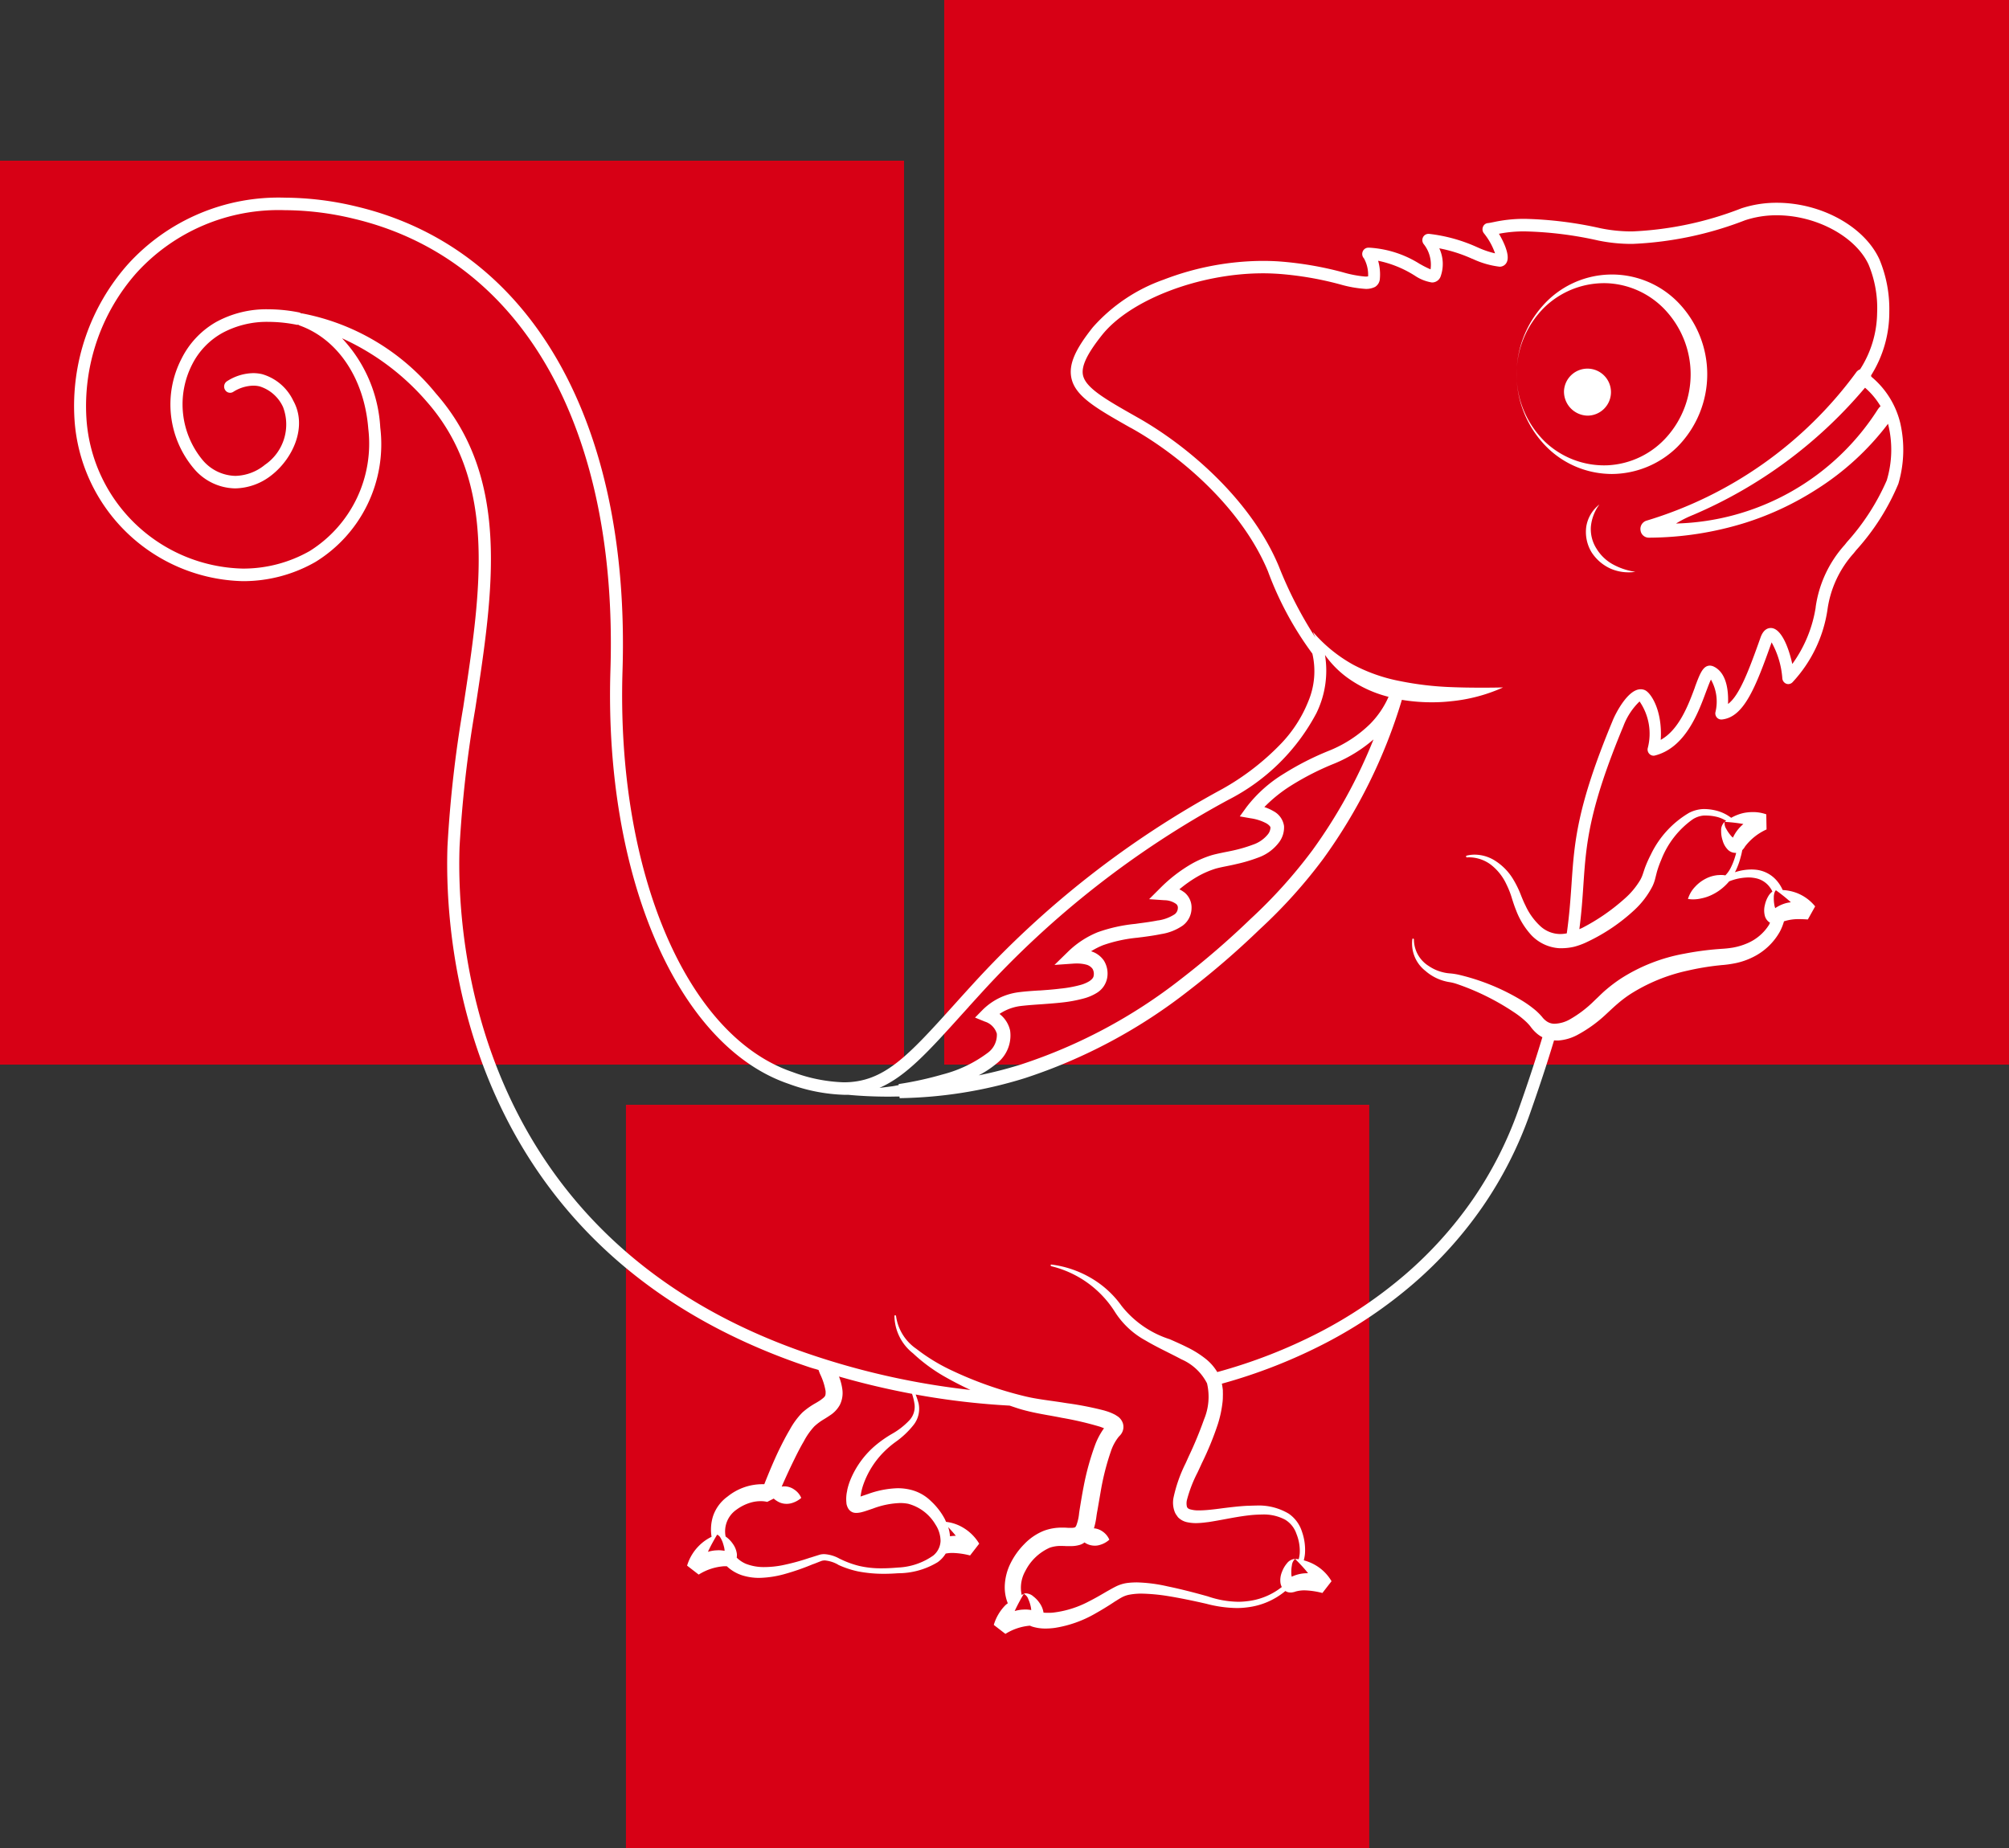
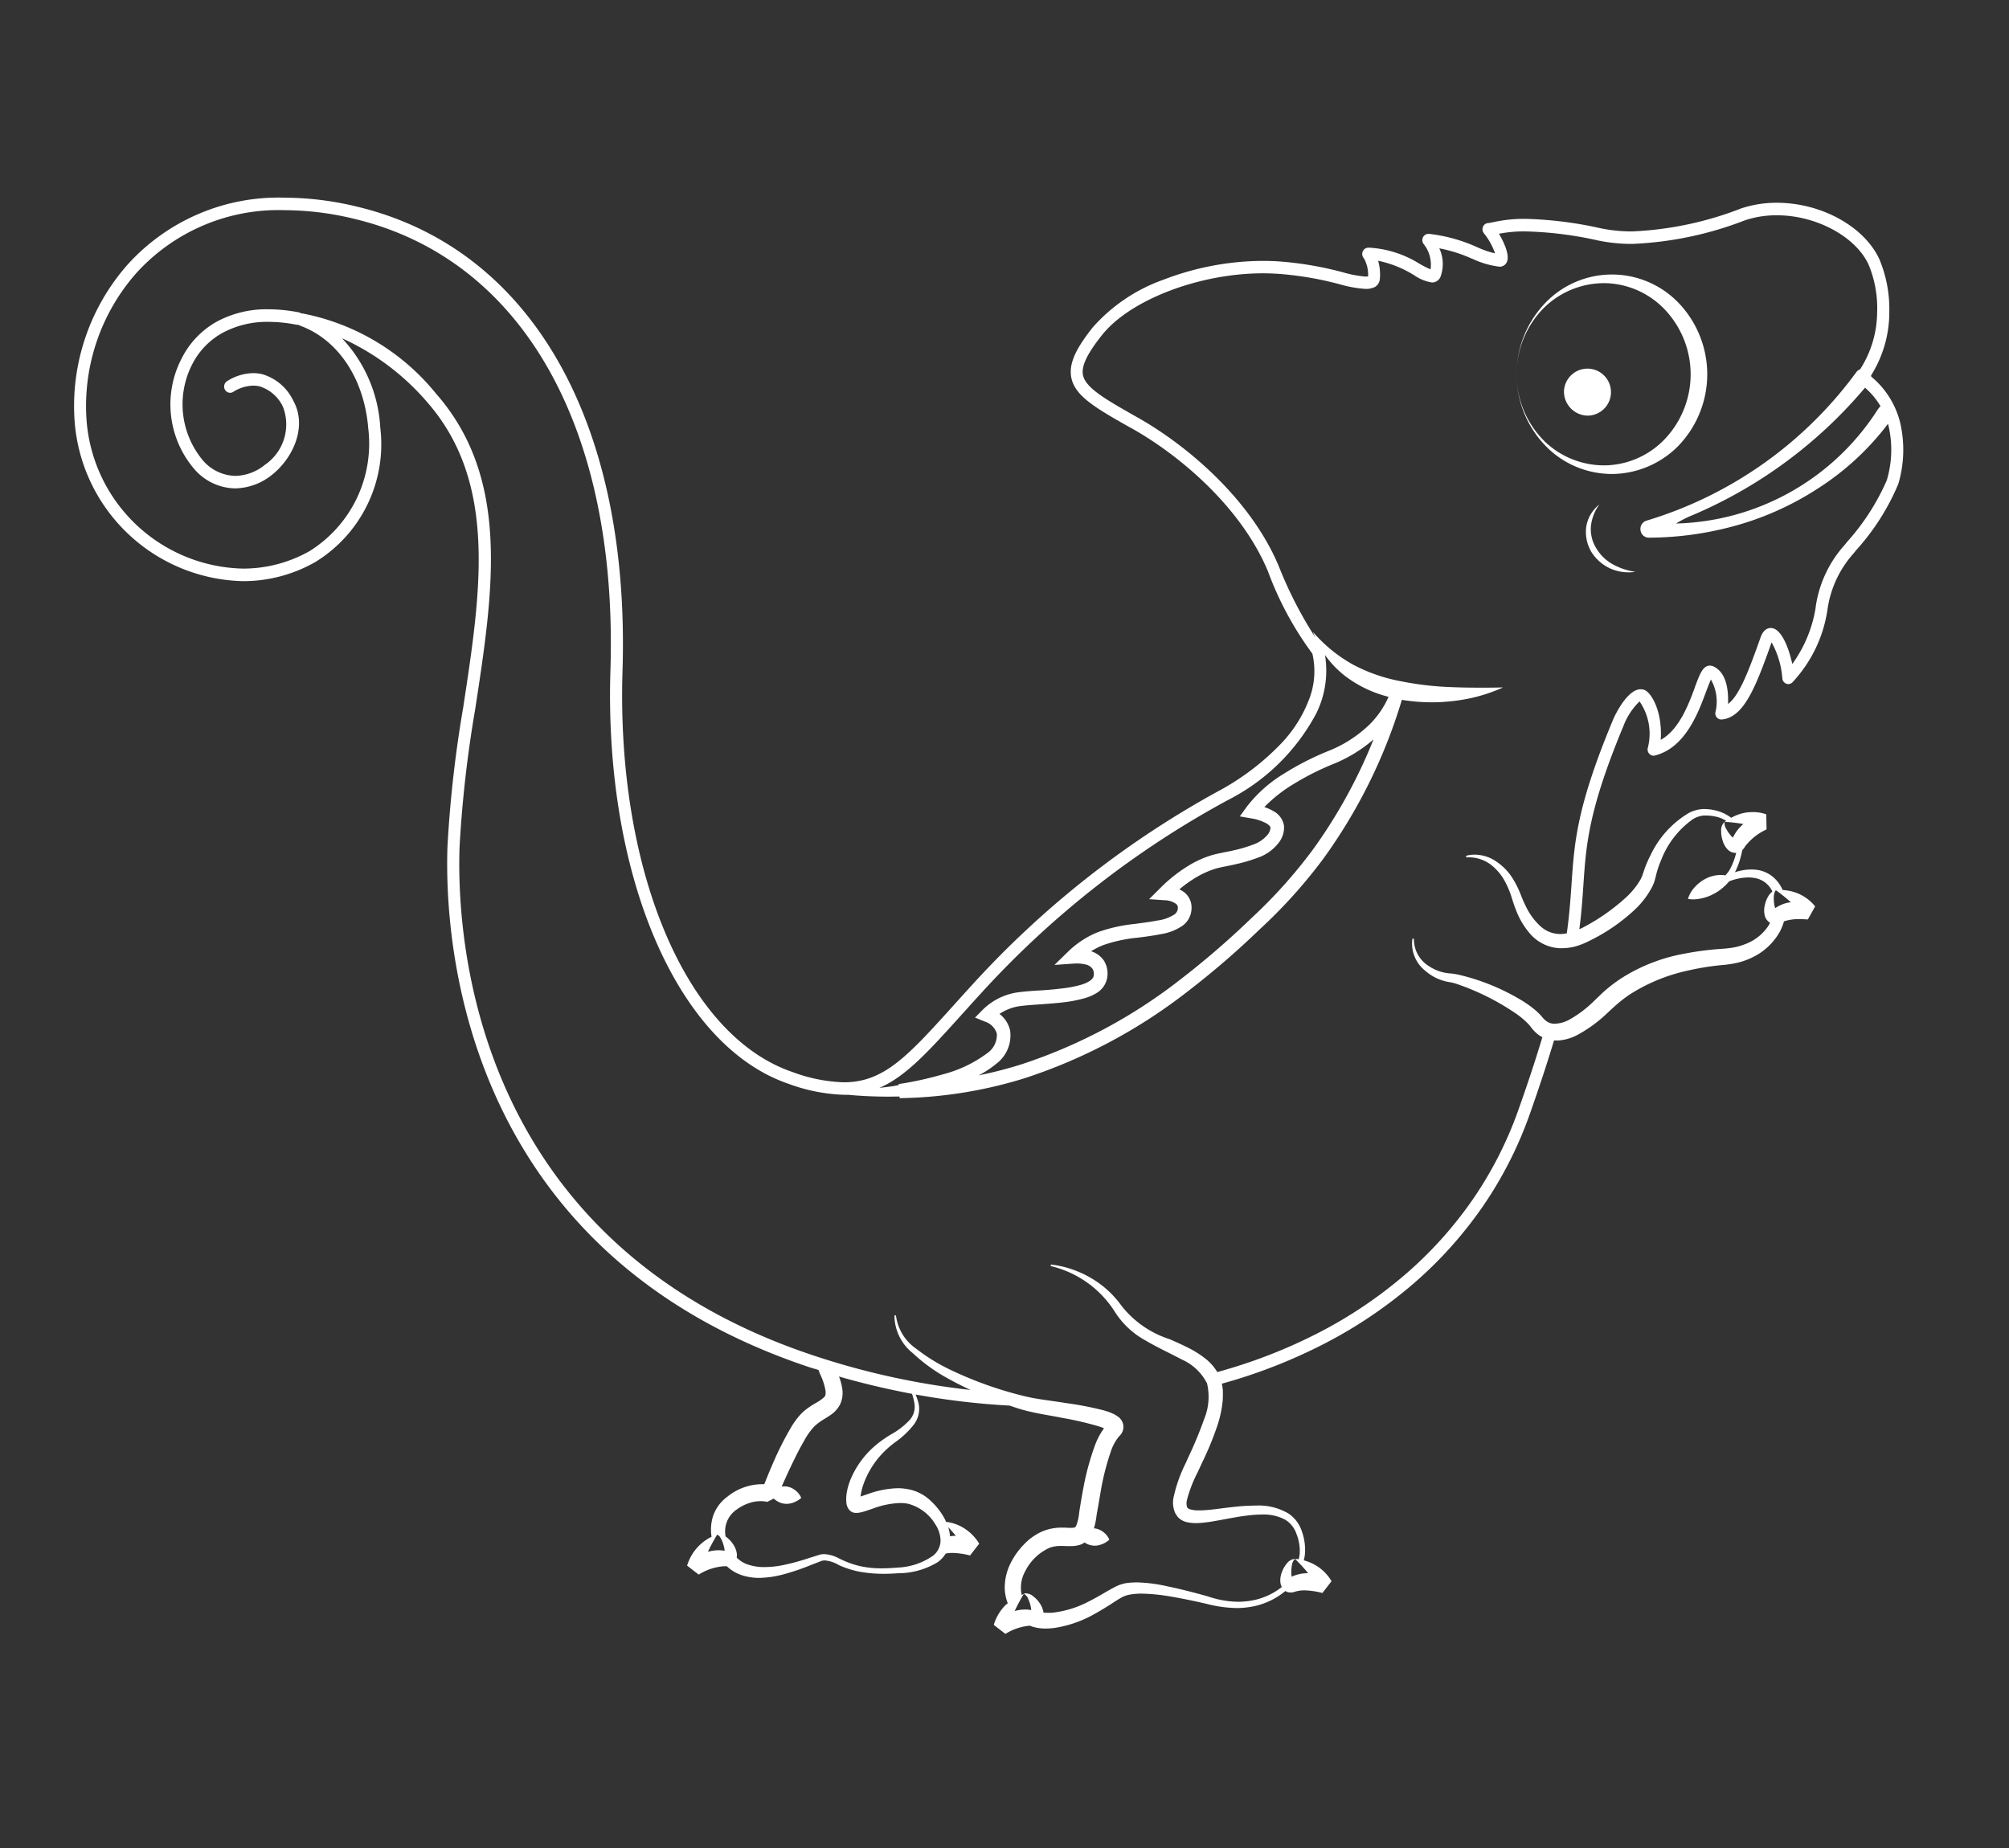
<svg xmlns="http://www.w3.org/2000/svg" width="110" height="101.2" viewBox="0 0 110 101.2">
  <rect x="0" y="0" width="110" height="101.2" fill="#333333" stroke="none" />
  <g id="Raggruppa_142" data-name="Raggruppa 142" transform="translate(-380 -1029.071)">
-     <path id="Unione_11" data-name="Unione 11" d="M34.273,101.2V60.5h40.7v40.7ZM51.7,58.3V0H110V58.3ZM0,58.3V8.8H49.5V58.3Z" transform="translate(379.999 1029.071)" fill="#d70015" />
    <path id="Unione_10" data-name="Unione 10" d="M50.993,78.65l-.637-.492A2.583,2.583,0,0,1,51,77.071a.669.669,0,0,1,.067-.055c.018-.013.038-.028.056-.044a2.368,2.368,0,0,1-.167-.895,3.009,3.009,0,0,1,.326-1.309,4.046,4.046,0,0,1,.747-1.038A3.056,3.056,0,0,1,53.106,73a2.793,2.793,0,0,1,1.017-.169c.078,0,.16,0,.242.007s.142.005.2.005a.768.768,0,0,0,.208-.018l.016-.006c.035-.014.035-.014.075-.085l.009-.016a2.528,2.528,0,0,0,.156-.689c.013-.09.027-.181.042-.272.063-.39.127-.771.2-1.15a14.581,14.581,0,0,1,.628-2.291,3.936,3.936,0,0,1,.493-.928c-.077-.03-.153-.059-.226-.085a18.1,18.1,0,0,0-2.088-.487c-.233-.048-.469-.09-.7-.132h-.006c-.482-.087-.978-.177-1.483-.32-.2-.056-.388-.122-.575-.185l-.088-.03a40.96,40.96,0,0,1-5.143-.607l0,.011a4,4,0,0,1,.157.483,1.421,1.421,0,0,1-.286,1.184,4.733,4.733,0,0,1-.979.921,5.269,5.269,0,0,0-.672.58,4.771,4.771,0,0,0-1.088,1.751,3.086,3.086,0,0,0-.153.655l.431-.146a5.172,5.172,0,0,1,1.6-.308,2.959,2.959,0,0,1,.737.091,2.391,2.391,0,0,1,1.088.616,3.7,3.7,0,0,1,.753.974c.018.038.036.078.053.116l.019.045a2.35,2.35,0,0,1,.926.312,2.536,2.536,0,0,1,.889.882l-.5.646a4.194,4.194,0,0,0-.96-.138,1.934,1.934,0,0,0-.375.035,1.626,1.626,0,0,1-.435.469,4.188,4.188,0,0,1-2.175.608c-.27.02-.521.03-.768.03a7.286,7.286,0,0,1-1.432-.133,5.2,5.2,0,0,1-1.06-.352L41.8,74.84a1.814,1.814,0,0,0-.693-.213.629.629,0,0,0-.181.026c-.142.054-.284.111-.435.17l-.013,0a13.1,13.1,0,0,1-1.612.56,5.571,5.571,0,0,1-1.343.2,3.086,3.086,0,0,1-.956-.144,2.218,2.218,0,0,1-.827-.493h-.079l-.048,0h-.034a2.988,2.988,0,0,0-1.38.457l-.635-.491a2.588,2.588,0,0,1,.648-1.085,2.542,2.542,0,0,1,.692-.494,2.446,2.446,0,0,1,.077-1.12,2.181,2.181,0,0,1,.8-1.085,3.037,3.037,0,0,1,1.85-.675c.053,0,.107,0,.16,0,.283-.715.532-1.3.784-1.832.192-.391.359-.719.55-1.051l.059-.1a4.189,4.189,0,0,1,.691-.942,4.121,4.121,0,0,1,.736-.52c.093-.055.18-.107.256-.159l0,0c.267-.2.289-.216.281-.491a3.443,3.443,0,0,0-.306-.944c-.021-.048-.04-.1-.058-.15l-.024-.067-.206-.063-.011,0c-.093-.028-.2-.059-.3-.093-19.054-6.357-19.971-23.424-19.8-28.5a66.319,66.319,0,0,1,.875-7.7l0-.011c.961-6.3,1.869-12.243-2-16.65A13.471,13.471,0,0,0,14.671,7.7a7.756,7.756,0,0,1,2.093,4.884,7.566,7.566,0,0,1-3.549,7.364A7.954,7.954,0,0,1,9.239,21,9.462,9.462,0,0,1,.023,12.156a11.7,11.7,0,0,1,2.915-8.5A11.132,11.132,0,0,1,11.551,0a16.958,16.958,0,0,1,3.926.488c9.538,2.273,14.978,11.777,14.551,25.423-.341,10.958,3.486,19.993,9.307,21.97a8.763,8.763,0,0,0,2.806.563c2.214,0,3.51-1.437,6.092-4.3.333-.371.653-.723.977-1.078a51.949,51.949,0,0,1,13.67-10.691,13.82,13.82,0,0,0,3.24-2.514,7.2,7.2,0,0,0,1.452-2.267A4.26,4.26,0,0,0,67.8,24.97a18.087,18.087,0,0,1-2.436-4.519c-1.456-3.482-4.788-6.314-7.421-7.8l-.07-.04-.009,0c-1.918-1.087-3.075-1.743-3.266-2.773-.133-.723.209-1.518,1.182-2.741a9.3,9.3,0,0,1,3.874-2.607,15.274,15.274,0,0,1,5.433-1.028c.308,0,.615.01.915.031a18.813,18.813,0,0,1,3.469.593h0a6.26,6.26,0,0,0,1.233.235.7.7,0,0,0,.148-.013,1.862,1.862,0,0,0-.227-.983.353.353,0,0,1-.071-.37.333.333,0,0,1,.3-.216h.076a5.81,5.81,0,0,1,2.767.9l.006,0a5.04,5.04,0,0,0,.568.286,1.807,1.807,0,0,0-.389-1.4.361.361,0,0,1-.014-.376.332.332,0,0,1,.28-.167.27.27,0,0,1,.041,0,8.787,8.787,0,0,1,2.625.725l.03.013a4.932,4.932,0,0,0,.959.329,3.68,3.68,0,0,0-.6-1.086.352.352,0,0,1-.065-.357.318.318,0,0,1,.279-.214c.082-.008.177-.028.287-.051l.026-.005A7.853,7.853,0,0,1,79.46,1.16a21.009,21.009,0,0,1,4.122.516,8.533,8.533,0,0,0,1.736.172A18.6,18.6,0,0,0,91.285.586,6.137,6.137,0,0,1,93.232.279c2.431,0,4.793,1.3,5.617,3.1a7.061,7.061,0,0,1,.54,2.857,6.491,6.491,0,0,1-1,3.5.27.27,0,0,1,.011.051l0,.013a4.745,4.745,0,0,1,1.585,2.525,6.575,6.575,0,0,1-.1,3.344,12.736,12.736,0,0,1-2.31,3.635l-.138.172A5.815,5.815,0,0,0,96,22.586v0a7.409,7.409,0,0,1-1.911,3.951.326.326,0,0,1-.231.1.317.317,0,0,1-.12-.024.345.345,0,0,1-.207-.3,4.752,4.752,0,0,0-.586-1.961c-.9,2.547-1.537,4.1-2.723,4.224l-.034,0a.318.318,0,0,1-.232-.1.346.346,0,0,1-.091-.281,2.455,2.455,0,0,0-.242-1.805c-.066.134-.147.349-.226.557l-.044.116c-.424,1.144-1.132,3.058-2.793,3.484a.31.31,0,0,1-.079.011.322.322,0,0,1-.222-.092.343.343,0,0,1-.1-.306,3.113,3.113,0,0,0-.444-2.573,3.654,3.654,0,0,0-.882,1.343c-1.913,4.6-2.042,6.488-2.191,8.67V37.6c-.048.71-.1,1.515-.224,2.459l.076-.035.005,0,.076-.035a11.121,11.121,0,0,0,2.321-1.6,4.226,4.226,0,0,0,.861-1.033,1.916,1.916,0,0,0,.125-.278l.125-.374a6.91,6.91,0,0,1,.326-.732,5.309,5.309,0,0,1,2.092-2.284,1.87,1.87,0,0,1,.777-.208h.042a2.763,2.763,0,0,1,.725.1,2.257,2.257,0,0,1,.762.38,2.491,2.491,0,0,1,.7-.268,2.646,2.646,0,0,1,.488-.046,2.16,2.16,0,0,1,.734.123l.015.828a3.055,3.055,0,0,0-1.179.936.531.531,0,0,1-.033.055l-.011.016a1.116,1.116,0,0,1-.1.12l-.007.005,0,0a3.568,3.568,0,0,1-.089.386,4.032,4.032,0,0,1-.267.739l-.025.045-.024.042a2.926,2.926,0,0,1,.9-.151,2.438,2.438,0,0,1,.319.021,1.748,1.748,0,0,1,.925.435,1.951,1.951,0,0,1,.332.4,2.162,2.162,0,0,1,.143.269,2.564,2.564,0,0,1,.777.163,2.427,2.427,0,0,1,1,.732l-.4.717c-.173-.012-.323-.018-.46-.018a2.559,2.559,0,0,0-.847.12,2.863,2.863,0,0,1-.232.577,3.413,3.413,0,0,1-1.47,1.384,3.9,3.9,0,0,1-.933.326,6.255,6.255,0,0,1-.738.107l-.017,0-.173.018a14.4,14.4,0,0,0-1.714.288A9.655,9.655,0,0,0,85.2,43.621a6.7,6.7,0,0,0-.677.511c-.162.138-.319.284-.485.438l-.173.161a7.359,7.359,0,0,1-1.574,1.129,2.61,2.61,0,0,1-1.014.294l-.078,0c-.059,0-.12,0-.166-.007-.381,1.266-.821,2.6-1.343,4.079a21.593,21.593,0,0,1-2.574,5.038,22.4,22.4,0,0,1-3.765,4.191,25.072,25.072,0,0,1-4.807,3.257,29.211,29.211,0,0,1-5.7,2.236c.023.108.041.225.055.356l0,.052c0,.1.006.158,0,.262v.036c0,.1-.006.207-.017.3a6.3,6.3,0,0,1-.256,1.206,16.8,16.8,0,0,1-.873,2.132l-.013.028c-.073.164-.154.336-.225.487a7.222,7.222,0,0,0-.585,1.519.8.8,0,0,0,0,.353.088.088,0,0,0,.02.045.038.038,0,0,1,.007.014h0a.182.182,0,0,0,.03.031,0,0,0,0,0,0,0,.3.3,0,0,0,.111.057,1.642,1.642,0,0,0,.5.061c.129,0,.276-.007.462-.022.281-.025.572-.061.852-.1.436-.053.886-.109,1.341-.131.124,0,.287-.011.453-.011a3.2,3.2,0,0,1,1.8.444,1.881,1.881,0,0,1,.725.987,3,3,0,0,1,.164,1.2,1.827,1.827,0,0,1-.044.275c-.006.031-.013.062-.019.094a2.564,2.564,0,0,1,.631.26,2.434,2.434,0,0,1,.886.882l-.5.645a4.318,4.318,0,0,0-.972-.144,1.8,1.8,0,0,0-.506.067.353.353,0,0,1-.056.019l-.021.006-.052.01c-.028.006-.064.013-.093.016h-.037a.522.522,0,0,1-.282-.076l-.007-.005,0,0a.018.018,0,0,0-.009.005l0,0a3.976,3.976,0,0,1-2.086.889,4.214,4.214,0,0,1-.566.037A6.835,6.835,0,0,1,61.993,77c-.846-.193-1.526-.329-2.143-.428a10.258,10.258,0,0,0-1.391-.127,3.565,3.565,0,0,0-.7.062,1.446,1.446,0,0,0-.425.16c-.1.056-.2.118-.3.184l-.008,0-.15.1c-.305.2-.633.4-.969.589a6.414,6.414,0,0,1-2.2.78,3.86,3.86,0,0,1-.511.037,2.4,2.4,0,0,1-.747-.11.7.7,0,0,1-.067-.027l-.046-.02a3,3,0,0,0-1.346.452Zm1.5-2.074a1.491,1.491,0,0,1,.367.378,1.225,1.225,0,0,1,.22.533c.075.006.155.009.237.009s.2,0,.3-.013a5.571,5.571,0,0,0,1.962-.62c.319-.16.632-.342.952-.53l.094-.053c.13-.073.264-.149.407-.221a2.042,2.042,0,0,1,.616-.195,4.362,4.362,0,0,1,.55-.034,8.474,8.474,0,0,1,1.672.217l.058.012c.792.165,1.566.374,2.152.538a5.32,5.32,0,0,0,1.653.294,3.817,3.817,0,0,0,.455-.027,3.7,3.7,0,0,0,1.938-.781.743.743,0,0,1-.074-.231,1.19,1.19,0,0,1,.085-.6,1.564,1.564,0,0,1,.268-.463.613.613,0,0,1,.4-.241.283.283,0,0,1,.045,0,.547.547,0,0,0-.172.358l-.006.029a1.818,1.818,0,0,0-.025.367c0,.018,0,.035,0,.053s0,.046.006.072.009.064.014.093a1.981,1.981,0,0,1,.845-.192h.052c-.033-.043-.07-.088-.1-.127-.16-.192-.354-.4-.609-.654a1.509,1.509,0,0,1,.2.015c0-.021.008-.042.013-.063v0a1.724,1.724,0,0,0,.04-.268,2.477,2.477,0,0,0-.179-1.056,1.452,1.452,0,0,0-.614-.776,2.485,2.485,0,0,0-1.272-.286,6.741,6.741,0,0,0-.747.048c-.422.049-.835.125-1.271.206-.291.054-.59.109-.892.156l-.128.015a4.648,4.648,0,0,1-.577.046,2.324,2.324,0,0,1-.516-.057.966.966,0,0,1-.38-.186.688.688,0,0,1-.06-.051l-.015-.013A.433.433,0,0,1,60.4,72.2l-.019-.026a.8.8,0,0,1-.116-.2,1.422,1.422,0,0,1-.069-.778,7.89,7.89,0,0,1,.662-1.885l0,0c.053-.116.108-.237.16-.356A21.238,21.238,0,0,0,61.87,66.9a3.207,3.207,0,0,0,.162-1.97,2.842,2.842,0,0,0-1.4-1.315c-.243-.131-.5-.258-.74-.38h0c-.4-.2-.821-.412-1.226-.652a4.586,4.586,0,0,1-1.706-1.611A5.7,5.7,0,0,0,53.5,58.514h0c-.014,0-.018-.016-.022-.029v0a.024.024,0,0,0-.006-.007s-.007-.007-.005-.012a.044.044,0,0,1,.044-.041h.005a5.7,5.7,0,0,1,2.121.712,5.368,5.368,0,0,1,1.713,1.547,5.483,5.483,0,0,0,2.639,1.829l0,0c.315.139.641.282.957.441a5.5,5.5,0,0,1,1.006.629,2.682,2.682,0,0,1,.641.729,28.586,28.586,0,0,0,5.584-2.171,24.434,24.434,0,0,0,4.7-3.167,21.77,21.77,0,0,0,3.68-4.079,20.933,20.933,0,0,0,2.511-4.906c.507-1.424.94-2.738,1.326-4.015a1.441,1.441,0,0,1-.246-.156,2.122,2.122,0,0,1-.385-.4,1.716,1.716,0,0,0-.126-.153l-.013-.014c-.039-.042-.08-.085-.126-.127a4.85,4.85,0,0,0-.664-.52,13.4,13.4,0,0,0-3.135-1.549,2.451,2.451,0,0,0-.411-.1,2.613,2.613,0,0,1-1.3-.614,1.9,1.9,0,0,1-.715-1.731.047.047,0,0,1,.044-.04h0s.005,0,.007.007a.014.014,0,0,0,.007.008l.007,0c.011.008.022.014.022.03a1.724,1.724,0,0,0,.811,1.46,2.353,2.353,0,0,0,.762.34,2.145,2.145,0,0,0,.4.065,3.511,3.511,0,0,1,.471.071,11.921,11.921,0,0,1,3.41,1.38,6.034,6.034,0,0,1,.79.558c.068.056.131.118.19.175s.123.129.178.191a1.094,1.094,0,0,0,.251.245.737.737,0,0,0,.445.137A1.8,1.8,0,0,0,81.894,45a6.327,6.327,0,0,0,1.337-1.018c.064-.06.131-.126.2-.19.154-.15.312-.306.486-.449a8.112,8.112,0,0,1,.77-.577A9.557,9.557,0,0,1,88.17,41.4a16.317,16.317,0,0,1,1.82-.249l.213-.016a5.66,5.66,0,0,0,.631-.069,3.539,3.539,0,0,0,.768-.23,2.615,2.615,0,0,0,1.2-1.013c.01-.018.019-.037.027-.056s.019-.041.03-.061a.626.626,0,0,1-.282-.369,1.193,1.193,0,0,1,0-.606,1.613,1.613,0,0,1,.2-.5A.845.845,0,0,1,92.987,38a.324.324,0,0,1-.019-.04l0-.007a1.458,1.458,0,0,0-.23-.321,1.274,1.274,0,0,0-.663-.364,1.91,1.91,0,0,0-.406-.042,2.945,2.945,0,0,0-1.05.215,2.881,2.881,0,0,1-.348.35,2.682,2.682,0,0,1-.542.36,2.383,2.383,0,0,1-.618.219,2.017,2.017,0,0,1-.459.056,1.814,1.814,0,0,1-.287-.023,1.652,1.652,0,0,1,.4-.676,2.034,2.034,0,0,1,.566-.43,1.81,1.81,0,0,1,.685-.2c.053,0,.1-.007.153-.007a1.31,1.31,0,0,1,.243.022,1.624,1.624,0,0,0,.293-.411,3.769,3.769,0,0,0,.26-.673c.01-.032.018-.064.026-.095S91,35.9,91,35.88h-.038a.59.59,0,0,1-.4-.162,1.152,1.152,0,0,1-.3-.521,1.566,1.566,0,0,1-.08-.531.6.6,0,0,1,.192-.483.557.557,0,0,0,.088.385l.016.031a2.081,2.081,0,0,0,.232.331l.005.007.006.007c.022.024.045.048.071.07l.035.031A2.139,2.139,0,0,1,91.4,34.3a8.126,8.126,0,0,0-1.024-.117.2.2,0,0,1,.045-.029.288.288,0,0,0,.039-.024,1.7,1.7,0,0,0-.567-.234,2.486,2.486,0,0,0-.53-.06c-.049,0-.1,0-.145,0a1.328,1.328,0,0,0-.607.217A4.883,4.883,0,0,0,86.9,36.266a5.506,5.506,0,0,0-.239.668l-.089.353a2.193,2.193,0,0,1-.151.422,4.694,4.694,0,0,1-.989,1.3,10.117,10.117,0,0,1-2.529,1.72,3.982,3.982,0,0,1-.758.289,3.055,3.055,0,0,1-.686.083c-.046,0-.092,0-.136,0a2.309,2.309,0,0,1-1.525-.706,4.229,4.229,0,0,1-.847-1.38c-.087-.212-.152-.416-.215-.613a4.785,4.785,0,0,0-.306-.789,2.9,2.9,0,0,0-.861-1.089,2.008,2.008,0,0,0-1.172-.4c-.045,0-.091,0-.136.005h0a.024.024,0,0,1-.018-.011l-.007-.007-.01-.006c-.006,0-.012-.006-.014-.014a.056.056,0,0,1,.034-.059,1.778,1.778,0,0,1,.443-.055,2.11,2.11,0,0,1,1.036.284,3.076,3.076,0,0,1,1.1,1.115,5.467,5.467,0,0,1,.408.853c.077.19.151.37.235.533a3.531,3.531,0,0,0,.792,1.11,1.617,1.617,0,0,0,1.1.452h.03a1.955,1.955,0,0,0,.34-.037c.143-1.009.2-1.836.263-2.735v-.007c.154-2.245.286-4.182,2.238-8.878.1-.271.8-1.747,1.544-1.747a.557.557,0,0,1,.231.048c.342.15.969,1.132.868,2.723,1.013-.558,1.53-1.956,1.873-2.881l0-.01c.272-.733.437-1.175.827-1.175a.577.577,0,0,1,.175.04c.573.256.854.969.81,2.061.618-.46,1.128-1.8,1.782-3.645.151-.426.388-.515.56-.515.553,0,.97,1.018,1.176,1.971a7.179,7.179,0,0,0,1.28-3.092l0-.017,0-.007a6.419,6.419,0,0,1,1.594-3.411l.117-.149a12.545,12.545,0,0,0,2.181-3.379,5.8,5.8,0,0,0,.07-3.1,14.866,14.866,0,0,1-3.917,3.593A16.339,16.339,0,0,1,91.516,17.8a17.975,17.975,0,0,1-5.266.819l-.017,0h-.017a.456.456,0,0,1-.448-.4.474.474,0,0,1,.338-.535A22.146,22.146,0,0,0,97.573,9.57a.435.435,0,0,1,.216-.168,5.835,5.835,0,0,0,.933-3.08,6.223,6.223,0,0,0-.464-2.651C97.549,2.128,95.388.964,93.232.964a5.456,5.456,0,0,0-1.745.275,19.232,19.232,0,0,1-6.169,1.293,9.089,9.089,0,0,1-1.862-.185,20.312,20.312,0,0,0-4-.5,7.1,7.1,0,0,0-1.441.13c.15.249.623,1.1.439,1.533a.426.426,0,0,1-.4.27,4.793,4.793,0,0,1-1.487-.431l-.01,0-.024-.01a8,8,0,0,0-1.783-.565,2.03,2.03,0,0,1,.061,1.57.5.5,0,0,1-.465.3,2.32,2.32,0,0,1-.959-.389l-.022-.012A5.988,5.988,0,0,0,71.4,3.455a2.668,2.668,0,0,1,.095.991.559.559,0,0,1-.26.439,1.071,1.071,0,0,1-.517.111,6.481,6.481,0,0,1-1.4-.248l-.027-.007a18.054,18.054,0,0,0-3.339-.569c-.307-.02-.587-.03-.856-.03-3.494,0-7.285,1.455-8.817,3.385-.81,1.02-1.131,1.69-1.042,2.174.131.712,1.244,1.344,2.93,2.3l.014.008.069.039c2.728,1.542,6.186,4.488,7.709,8.129a22.063,22.063,0,0,0,2.006,3.908c-.016-.037-.033-.075-.05-.111a1.968,1.968,0,0,1-.08-.19,8.062,8.062,0,0,0,2.2,1.791,9.136,9.136,0,0,0,2.576.9,17.135,17.135,0,0,0,2.763.327c.5.021,1.023.031,1.608.031.38,0,.792,0,1.261-.013a9.067,9.067,0,0,1-2.845.756,9.444,9.444,0,0,1-1.049.058A10.1,10.1,0,0,1,72.7,27.5l-.014.049a29.038,29.038,0,0,1-4.292,8.659,27.806,27.806,0,0,1-3.474,3.855,45.773,45.773,0,0,1-3.894,3.363,29.251,29.251,0,0,1-8.982,4.795A24.2,24.2,0,0,1,45.2,49.312l-.006-.09c-.207,0-.408.007-.6.007-.753,0-1.5-.033-2.207-.1-.071,0-.144,0-.215,0a9.639,9.639,0,0,1-3.047-.6c-6.1-2.075-10.11-11.388-9.759-22.647C29.789,12.6,24.538,3.351,15.33,1.157A16.261,16.261,0,0,0,11.551.685,10.508,10.508,0,0,0,3.417,4.119a11.006,11.006,0,0,0-2.74,7.993,8.783,8.783,0,0,0,8.563,8.2A7.361,7.361,0,0,0,12.9,19.35a6.935,6.935,0,0,0,3.208-6.7C15.892,9.918,14.451,7.755,12.349,7a.219.219,0,0,1-.054-.03l0,0-.013-.009-.026,0-.031,0a.12.12,0,0,1-.031,0,7.985,7.985,0,0,0-1.544-.16,5.136,5.136,0,0,0-2.518.6A4.067,4.067,0,0,0,6.465,9.131a4.793,4.793,0,0,0,.575,5.241,2.41,2.41,0,0,0,1.791.863,2.64,2.64,0,0,0,1.618-.607,2.679,2.679,0,0,0,.991-3.165,2.1,2.1,0,0,0-1.281-1.129,1.526,1.526,0,0,0-.35-.04,2.129,2.129,0,0,0-1.082.332.319.319,0,0,1-.455-.092.349.349,0,0,1,.088-.474,2.721,2.721,0,0,1,1.446-.451,2.157,2.157,0,0,1,.49.056A2.725,2.725,0,0,1,12,11.117c.788,1.408-.009,3.141-1.159,4.056a3.3,3.3,0,0,1-2.027.747A3.02,3.02,0,0,1,6.57,14.849a5.449,5.449,0,0,1-.682-6.042A4.733,4.733,0,0,1,7.792,6.8a5.728,5.728,0,0,1,2.849-.688,8.721,8.721,0,0,1,1.673.171.347.347,0,0,1,.122.055l.008,0a.022.022,0,0,1,.011,0h.034a12.433,12.433,0,0,1,7.319,4.381c4.089,4.655,3.153,10.764,2.163,17.232l-.006.042a65.81,65.81,0,0,0-.86,7.573c-.169,4.958.727,21.615,19.343,27.825a41.679,41.679,0,0,0,8.632,1.9c-.5-.234-.925-.454-1.313-.672a9.158,9.158,0,0,1-1.836-1.336,2.652,2.652,0,0,1-1.014-2.041.047.047,0,0,1,.045-.044c.017,0,.028.017.036.035,0,0,0,0,0,0s.006,0,.006.007a2.605,2.605,0,0,0,1.113,1.8,10.151,10.151,0,0,0,1.853,1.143,20.655,20.655,0,0,0,4.093,1.455c.454.111.95.181,1.431.249.232.033.472.066.71.105l.181.028a17.572,17.572,0,0,1,2.032.4l.059.019a2.765,2.765,0,0,1,.55.225.726.726,0,0,0,.071.048.738.738,0,0,1,.326.4.659.659,0,0,1-.067.551.618.618,0,0,1-.073.1.085.085,0,0,0-.013.015l-.071.074a2.593,2.593,0,0,0-.436.815,13.666,13.666,0,0,0-.544,2.132l-.192,1.112c-.019.095-.034.192-.049.295a4.039,4.039,0,0,1-.138.665h.035a.966.966,0,0,1,.435.169,1.037,1.037,0,0,1,.373.451,1.282,1.282,0,0,1-.487.277.922.922,0,0,1-.305.051,1.046,1.046,0,0,1-.127-.008.97.97,0,0,1-.415-.152l-.013-.01-.01-.008a.82.82,0,0,1-.307.147,1.681,1.681,0,0,1-.44.055c-.055,0-.106,0-.151,0h0l-.092,0c-.109-.006-.2-.009-.28-.009a1.81,1.81,0,0,0-.632.095,2.749,2.749,0,0,0-1.341,1.279,1.857,1.857,0,0,0-.2,1.306.409.409,0,0,0,.056-.026A.335.335,0,0,1,52,76.46a10.1,10.1,0,0,0-.5.938,2.1,2.1,0,0,1,.408-.076h0c.056,0,.112-.007.166-.007h.032a1.868,1.868,0,0,1,.3.03c0-.018,0-.037-.006-.06a.787.787,0,0,0-.014-.1,2.143,2.143,0,0,0-.122-.4l-.017-.036a.511.511,0,0,0-.25-.293.288.288,0,0,1,.124-.026A.679.679,0,0,1,52.5,76.576ZM41.9,74.526l.087.041a5.068,5.068,0,0,0,1,.361,5.256,5.256,0,0,0,1.234.131c.265,0,.546-.013.886-.042a3.616,3.616,0,0,0,1.935-.657,1.083,1.083,0,0,0,.4-.8,1.665,1.665,0,0,0-.28-.9,2.469,2.469,0,0,0-1.489-1.134,2.266,2.266,0,0,0-.445-.042,4.617,4.617,0,0,0-1.48.3l-.183.062,0,0c-.108.037-.219.075-.339.111l-.055.014a1.324,1.324,0,0,1-.318.054h-.014A.586.586,0,0,1,42.651,72a.5.5,0,0,1-.245-.188l-.011-.015a.835.835,0,0,1-.105-.276l0-.021a2.035,2.035,0,0,1,.041-.7l0-.022a3.438,3.438,0,0,1,.189-.6,4.925,4.925,0,0,1,1.419-1.9,6.482,6.482,0,0,1,.814-.565,4.02,4.02,0,0,0,.946-.723,1.085,1.085,0,0,0,.319-.909,3.172,3.172,0,0,0-.138-.577c-1.381-.26-2.727-.579-4-.948a3.023,3.023,0,0,1,.184.7,1.459,1.459,0,0,1-.137.855,1.6,1.6,0,0,1-.545.576c-.11.075-.213.14-.311.2l0,0a3.144,3.144,0,0,0-.541.4,3.741,3.741,0,0,0-.572.814c-.159.269-.32.572-.52.984-.217.438-.438.916-.695,1.5a.943.943,0,0,1,.16-.014.8.8,0,0,1,.1.007.94.94,0,0,1,.435.173,1.021,1.021,0,0,1,.376.452,1.335,1.335,0,0,1-.489.275.968.968,0,0,1-.308.05,1.12,1.12,0,0,1-.126-.007.943.943,0,0,1-.412-.152,1.013,1.013,0,0,1-.172-.129l-.357.181a1.434,1.434,0,0,0-.354-.039,1.935,1.935,0,0,0-.488.061,2.468,2.468,0,0,0-.834.4,1.443,1.443,0,0,0-.6,1.479l.023.013a1.535,1.535,0,0,1,.368.378,1.21,1.21,0,0,1,.225.561.91.91,0,0,1-.009.2,1.644,1.644,0,0,0,.491.334,2.7,2.7,0,0,0,1.038.183,5.267,5.267,0,0,0,.948-.095,12.292,12.292,0,0,0,1.538-.419l.011,0c.175-.056.356-.113.541-.17a1.009,1.009,0,0,1,.222-.025A1.931,1.931,0,0,1,41.9,74.526Zm-7.193-.371v0a2.079,2.079,0,0,1,.407-.078c.056,0,.113-.007.168-.007s.1,0,.15.006a1.836,1.836,0,0,1,.185.025c0-.049-.009-.1-.017-.155a2.927,2.927,0,0,0-.088-.309c-.012-.034-.025-.065-.038-.094l-.015-.031a1.2,1.2,0,0,0-.082-.152.367.367,0,0,0-.168-.144c-.044.073-.09.15-.139.237-.144.251-.263.48-.364.7h0ZM47.9,72.938a2.073,2.073,0,0,1,.058.354v.01l.018,0,.068-.009a1.784,1.784,0,0,1,.2-.013h.034c-.115-.145-.252-.3-.421-.479h0C47.873,72.844,47.887,72.891,47.9,72.938Zm20.14-44.745A11.228,11.228,0,0,1,63.2,32.975,51.265,51.265,0,0,0,49.685,43.539c-.242.264-.473.521-.7.769l0,.005-.273.3-.042.046c-1.874,2.08-3.112,3.455-4.576,4.091.234-.027.48-.058.731-.092.068-.011.138-.024.2-.037h0l.122-.023,0-.057a18.914,18.914,0,0,0,2.4-.526,7.052,7.052,0,0,0,2.477-1.184,1.216,1.216,0,0,0,.5-1.048.99.99,0,0,0-.658-.664L49.33,44.9l.408-.415a3.4,3.4,0,0,1,1.961-.971c.382-.05.78-.077,1.166-.1l.034,0c.321-.023.719-.051,1.1-.1a6.606,6.606,0,0,0,1.1-.2,1.9,1.9,0,0,0,.478-.2c.217-.14.238-.252.245-.288a.557.557,0,0,0-.057-.393A.614.614,0,0,0,55.418,42a1.98,1.98,0,0,0-.519-.062c-.061,0-.123,0-.185.006l-1.035.072.758-.74a5.048,5.048,0,0,1,1.619-1.054,8.612,8.612,0,0,1,2.052-.454l.231-.033c.32-.041.661-.088,1-.155l.019,0a2.255,2.255,0,0,0,.906-.34.44.44,0,0,0,.17-.332.259.259,0,0,0-.089-.227,1.108,1.108,0,0,0-.645-.208l-.839-.058.611-.609a8.221,8.221,0,0,1,1.709-1.321A5.571,5.571,0,0,1,62.312,36c.177-.049.36-.088.537-.125l.117-.025c.167-.032.331-.065.491-.1a7.9,7.9,0,0,0,1.088-.319,1.78,1.78,0,0,0,.821-.569.631.631,0,0,0,.14-.371c-.012-.082-.136-.173-.209-.22a2.59,2.59,0,0,0-.871-.284l-.6-.105.368-.509a7.427,7.427,0,0,1,2.048-1.83,15.594,15.594,0,0,1,2.518-1.277,6.886,6.886,0,0,0,2.2-1.445,4.942,4.942,0,0,0,1.011-1.487,6.58,6.58,0,0,1-2.315-1.092,5.385,5.385,0,0,1-1.165-1.2h0A5.287,5.287,0,0,1,68.038,28.193Zm.994,2.784a14.915,14.915,0,0,0-2.4,1.218,7.909,7.909,0,0,0-1.463,1.176,2.59,2.59,0,0,1,.5.225,1.1,1.1,0,0,1,.577.812,1.363,1.363,0,0,1-.249.862l0,0a2.447,2.447,0,0,1-1.178.872,8.466,8.466,0,0,1-1.186.351c-.179.044-.362.081-.518.112-.181.036-.4.08-.6.134a5.01,5.01,0,0,0-.975.42,6.921,6.921,0,0,0-1.023.717,1.815,1.815,0,0,1,.288.18,1.065,1.065,0,0,1,.377.873,1.2,1.2,0,0,1-.486.935,2.833,2.833,0,0,1-1.167.461c-.386.079-.736.126-1.073.171l-.013,0-.228.03a7.957,7.957,0,0,0-1.883.411,4.347,4.347,0,0,0-.651.331,1.314,1.314,0,0,1,.7.508,1.344,1.344,0,0,1,.176.979,1.22,1.22,0,0,1-.585.806,2.621,2.621,0,0,1-.661.283,7.568,7.568,0,0,1-1.218.229c-.347.039-.7.065-1.041.09l-.095.007c-.383.026-.777.053-1.163.1a2.681,2.681,0,0,0-1.127.429,1.575,1.575,0,0,1,.582.914,1.938,1.938,0,0,1-.759,1.817,5.407,5.407,0,0,1-.962.633,22.86,22.86,0,0,0,2.312-.594A28.6,28.6,0,0,0,60.59,42.8a45.81,45.81,0,0,0,3.831-3.307A27.325,27.325,0,0,0,67.8,35.74a28.118,28.118,0,0,0,3.348-6.072A7.823,7.823,0,0,1,69.033,30.977ZM93.1,38.067a.875.875,0,0,0-.035.238l0,.033a2.032,2.032,0,0,0,.03.385l.005.036c.008.039.019.077.027.1s.007.025.011.037v0l0,.014a1.988,1.988,0,0,1,.62-.284A1.876,1.876,0,0,1,94,38.586c-.029-.027-.058-.053-.084-.076-.137-.122-.285-.244-.453-.373-.089-.069-.182-.138-.283-.211A.366.366,0,0,0,93.1,38.067Zm4.939-27.636-.058.068a25.252,25.252,0,0,1-9.322,6.869,6.078,6.078,0,0,0-.948.476,13.507,13.507,0,0,0,11.062-6.269.134.134,0,0,1,.026-.033l.011-.011a.421.421,0,0,1,.1-.108,4.1,4.1,0,0,0-.848-1.015ZM84.153,20.325a2.42,2.42,0,0,1-1.07-.914,2.144,2.144,0,0,1-.282-1.422,1.914,1.914,0,0,1,.715-1.187,2.408,2.408,0,0,0-.467,1.22,1.983,1.983,0,0,0,.31,1.2,2.4,2.4,0,0,0,.9.861,3.648,3.648,0,0,0,1.224.406,2.369,2.369,0,0,1-.369.028A2.46,2.46,0,0,1,84.153,20.325Zm-.179-5.2A5.056,5.056,0,0,1,80.4,13.409a5.634,5.634,0,0,1,0-7.477A5.057,5.057,0,0,1,87.78,5.69a5.65,5.65,0,0,1,0,7.961A5.148,5.148,0,0,1,84.2,15.131C84.125,15.131,84.049,15.129,83.974,15.126Zm-3.488-1.809a4.7,4.7,0,0,0,3.488,1.339,4.633,4.633,0,0,0,3.254-1.58,5.152,5.152,0,0,0,0-6.805,4.638,4.638,0,0,0-3.252-1.584,4.7,4.7,0,0,0-3.488,1.338,5.161,5.161,0,0,0,0,7.292Zm1.091-2.726a1.287,1.287,0,1,1,1.284,1.346A1.317,1.317,0,0,1,81.577,10.591Z" transform="translate(384.057 1039.896)" fill="#fff" stroke="rgba(0,0,0,0)" stroke-miterlimit="10" stroke-width="1" />
  </g>
</svg>